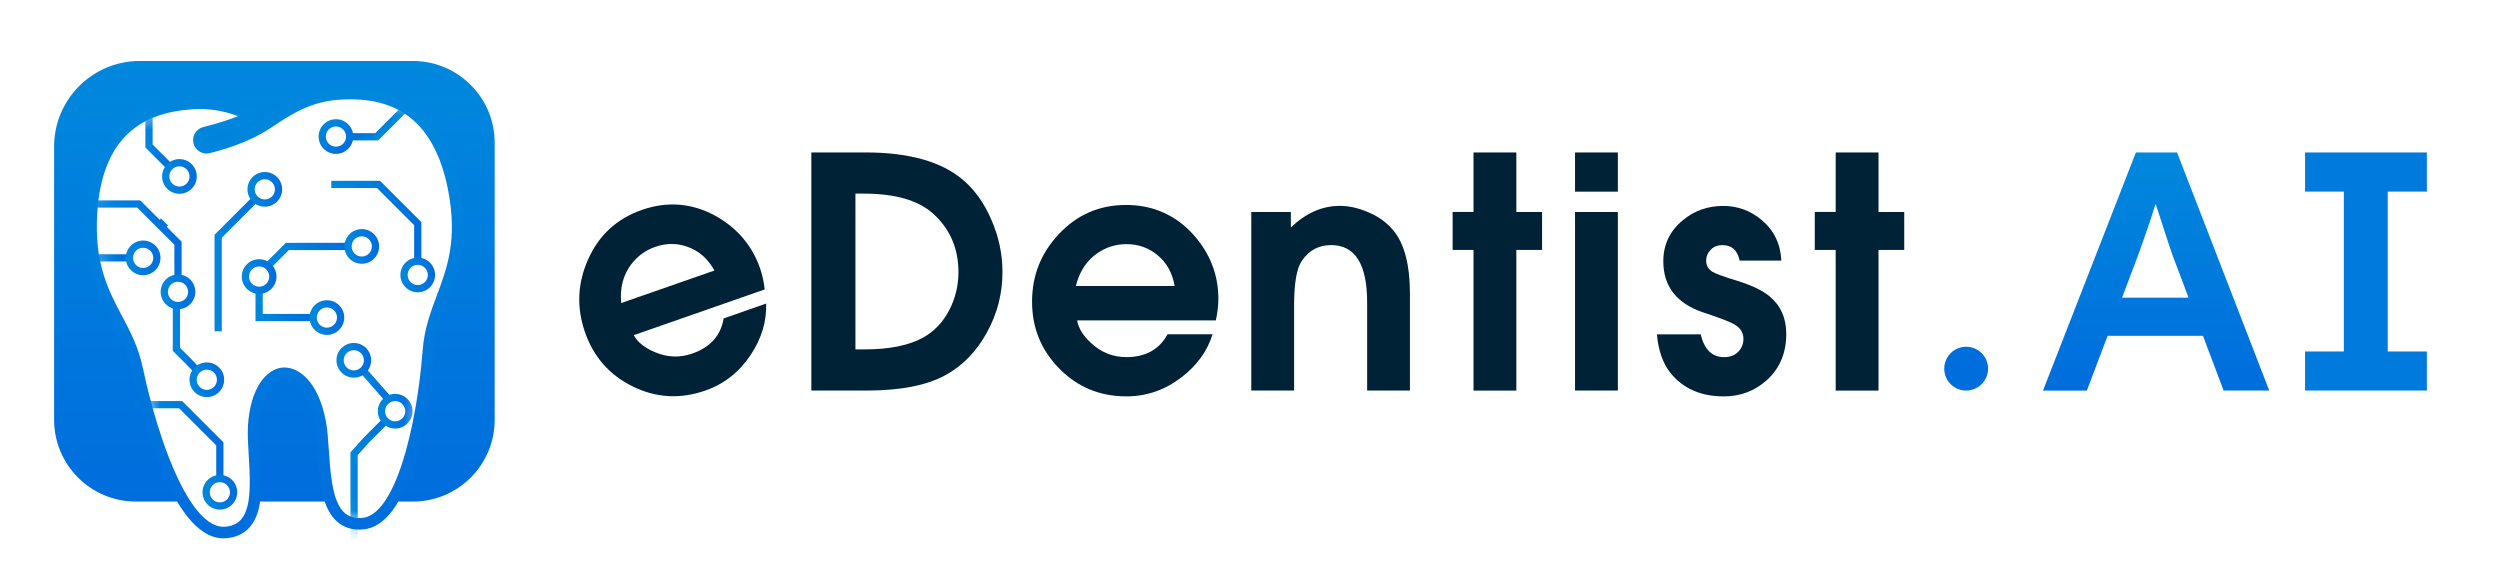
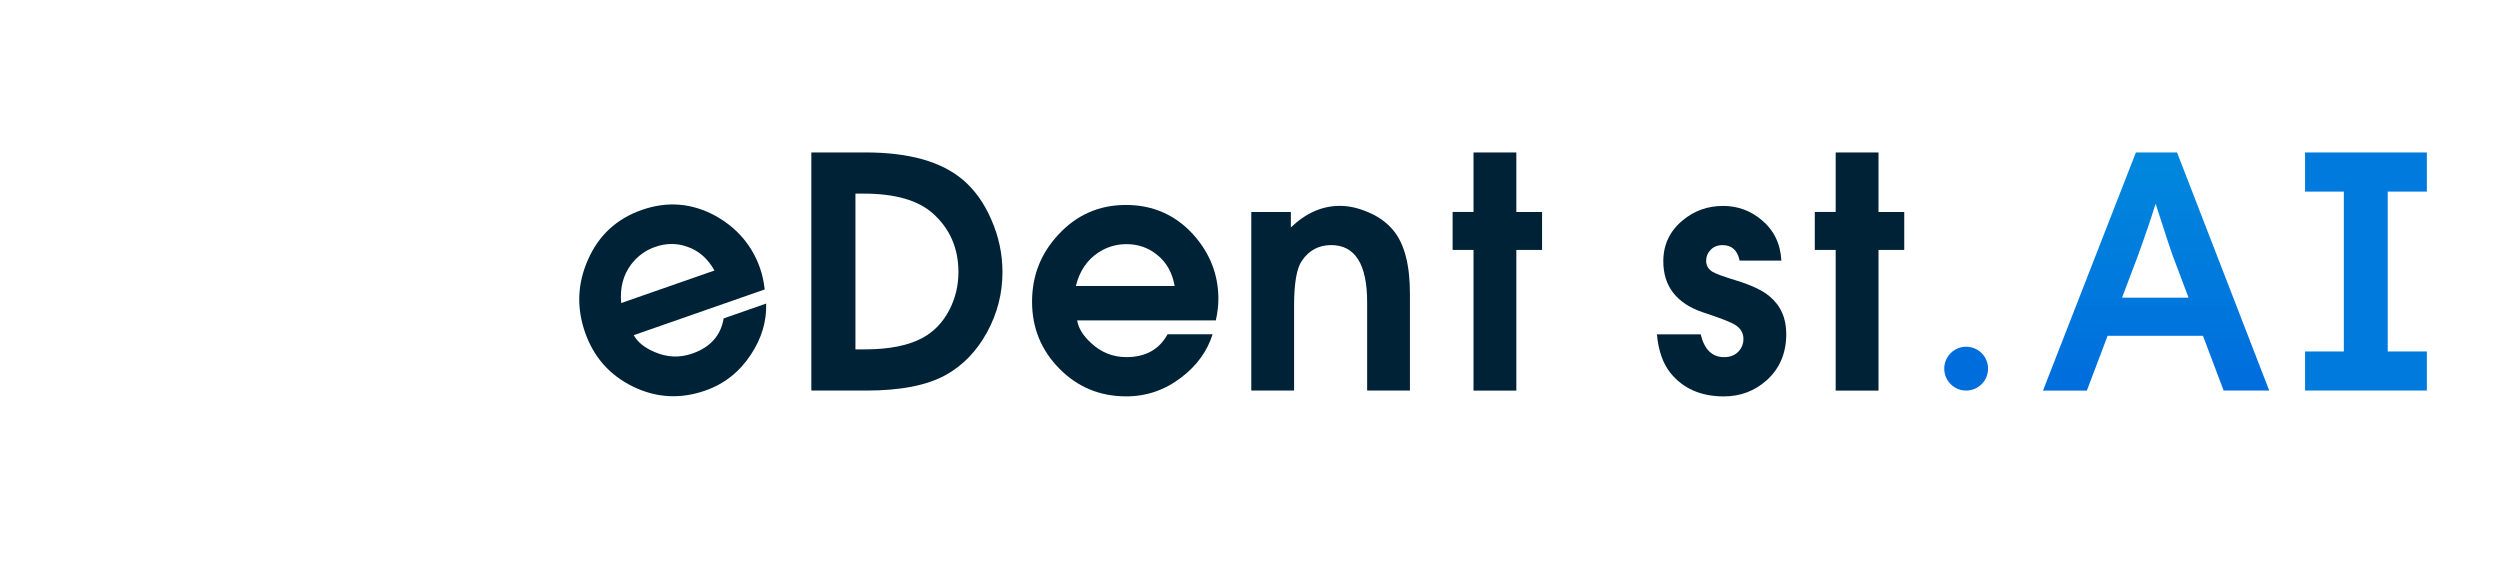
<svg xmlns="http://www.w3.org/2000/svg" width="164" height="38" viewBox="0 0 164 38" fill="none">
  <g filter="url(#filter0_dd_384_9583)">
    <g clip-path="url(#clip0_384_9583)">
      <path d="M9.165 2H27.087C30.048 2 32.451 4.403 32.451 7.363V25.539C32.451 28.498 30.048 30.902 27.087 30.902H8.913C5.952 30.901 3.549 28.498 3.549 25.538V7.615C3.549 4.516 6.065 2 9.165 2Z" fill="url(#paint0_linear_384_9583)" />
-       <path d="M17.965 5.799C17.297 6.246 16.241 7.031 13.671 7.676C13.642 7.683 13.612 7.69 13.581 7.692C13.345 7.707 13.123 7.55 13.062 7.311C12.995 7.043 13.159 6.77 13.427 6.702C15.097 6.282 15.967 5.912 16.547 5.593C15.466 5.102 14.242 4.685 12.642 4.788C9.408 4.995 6.348 6.495 6.004 11.926C5.655 17.357 8.266 18.705 8.995 22.194C9.724 25.682 11.828 33.123 14.77 32.934C17.712 32.746 16.493 28.233 16.649 25.92C16.811 23.486 17.83 22.516 18.61 22.486C19.391 22.455 20.523 23.247 20.994 25.641C21.443 27.915 20.816 32.547 23.753 32.358C26.691 32.17 27.831 24.521 28.109 20.968C28.386 17.415 30.804 15.745 29.77 10.402V10.391C28.73 5.049 25.502 3.953 22.268 4.16C20.377 4.282 19.098 5.055 17.965 5.8" fill="white" />
      <mask id="mask0_384_9583" style="mask-type:luminance" maskUnits="userSpaceOnUse" x="5" y="4" width="26" height="29">
        <path d="M17.965 5.799C17.297 6.246 16.241 7.031 13.671 7.676C13.642 7.683 13.612 7.69 13.581 7.692C13.345 7.707 13.123 7.55 13.062 7.311C12.995 7.043 13.159 6.77 13.427 6.702C15.097 6.282 15.967 5.912 16.547 5.593C15.466 5.102 14.242 4.685 12.642 4.788C9.408 4.995 6.348 6.495 6.004 11.926C5.655 17.357 8.266 18.705 8.995 22.194C9.724 25.682 11.828 33.123 14.77 32.934C17.712 32.746 16.493 28.233 16.649 25.92C16.811 23.486 17.83 22.516 18.61 22.486C19.391 22.455 20.523 23.247 20.994 25.641C21.443 27.915 20.816 32.547 23.753 32.358C26.691 32.17 27.831 24.521 28.109 20.968C28.386 17.415 30.804 15.745 29.77 10.402V10.391C28.73 5.049 25.502 3.953 22.268 4.16C20.377 4.282 19.098 5.055 17.965 5.8" fill="white" />
      </mask>
      <g mask="url(#mask0_384_9583)">
        <path d="M10.887 9.026L9.537 7.675V4.578H10.011V7.479L11.222 8.69L10.887 9.026Z" fill="url(#paint1_linear_384_9583)" />
        <path d="M10.558 12.327L10.223 12.662L10.684 13.124L11.02 12.789L10.558 12.327Z" fill="url(#paint2_linear_384_9583)" />
        <path d="M11.914 16.175H11.44V14.055L9.005 11.62H6.005V11.146H9.201L11.914 13.858V16.175Z" fill="url(#paint3_linear_384_9583)" />
        <path d="M8.408 14.679H6.005V15.153H8.408V14.679Z" fill="url(#paint4_linear_384_9583)" />
        <path d="M14.548 19.73H14.074V13.398L16.596 10.876L16.93 11.211L14.548 13.594V19.73Z" fill="url(#paint5_linear_384_9583)" />
        <path d="M27.641 15.153H27.167V12.769L24.732 10.334H21.732V9.86H24.928L27.641 12.573V15.153Z" fill="url(#paint6_linear_384_9583)" />
        <path d="M17.829 15.521L17.493 15.186L18.75 13.93L22.722 13.929V14.403L18.946 14.404L17.829 15.521Z" fill="url(#paint7_linear_384_9583)" />
        <path d="M23.464 34H22.99V27.675L23.87 26.694L25.151 25.413L25.485 25.747L24.209 27.024L23.464 27.857V34Z" fill="url(#paint8_linear_384_9583)" />
        <path d="M12.671 22.371L12.225 21.904L11.334 21.012V17.916H11.807V20.816L12.564 21.573L13.014 22.044L12.671 22.371Z" fill="url(#paint9_linear_384_9583)" />
        <path d="M20.534 19.068H16.761V16.937H17.235V18.594H20.534V19.068Z" fill="url(#paint10_linear_384_9583)" />
        <path d="M14.659 29.338H14.185V27.217L11.75 24.782H8.75V24.308H11.946L14.659 27.02V29.338Z" fill="url(#paint11_linear_384_9583)" />
        <path d="M23.85 21.981L23.494 22.294L25.282 24.328L25.638 24.015L23.85 21.981Z" fill="url(#paint12_linear_384_9583)" />
        <path d="M11.771 8.91C12.137 8.91 12.434 9.208 12.434 9.574C12.434 9.94 12.137 10.238 11.771 10.238C11.405 10.238 11.107 9.94 11.107 9.574C11.107 9.208 11.405 8.91 11.771 8.91ZM11.771 8.436C11.142 8.436 10.633 8.945 10.633 9.574C10.633 10.202 11.142 10.711 11.771 10.711C12.399 10.711 12.908 10.202 12.908 9.574C12.908 8.945 12.399 8.436 11.771 8.436Z" fill="url(#paint13_linear_384_9583)" />
        <path d="M23.027 7.208H24.813L27.003 5.018L26.668 4.683L24.617 6.734H23.027V7.208Z" fill="url(#paint14_linear_384_9583)" />
        <path d="M22.507 6.489C22.766 6.748 22.766 7.169 22.507 7.428C22.248 7.687 21.827 7.687 21.568 7.428C21.31 7.169 21.31 6.748 21.568 6.489C21.827 6.231 22.248 6.231 22.507 6.489ZM22.842 6.154C22.398 5.709 21.678 5.709 21.234 6.154C20.789 6.598 20.789 7.318 21.234 7.762C21.678 8.207 22.398 8.207 22.842 7.762C23.287 7.318 23.287 6.598 22.842 6.154Z" fill="url(#paint15_linear_384_9583)" />
-         <path d="M17.372 9.758C17.738 9.758 18.035 10.055 18.035 10.421C18.035 10.787 17.738 11.085 17.372 11.085C17.006 11.085 16.708 10.787 16.708 10.421C16.708 10.055 17.006 9.758 17.372 9.758ZM17.372 9.284C16.743 9.284 16.234 9.793 16.234 10.421C16.234 11.05 16.743 11.559 17.372 11.559C18 11.559 18.509 11.05 18.509 10.421C18.509 9.793 18 9.284 17.372 9.284Z" fill="url(#paint16_linear_384_9583)" />
        <path d="M9.389 14.253C9.755 14.253 10.053 14.55 10.053 14.916C10.053 15.282 9.755 15.58 9.389 15.58C9.024 15.58 8.726 15.282 8.726 14.916C8.726 14.55 9.024 14.253 9.389 14.253ZM9.389 13.779C8.761 13.779 8.252 14.288 8.252 14.916C8.252 15.545 8.761 16.054 9.389 16.054C10.018 16.054 10.527 15.545 10.527 14.916C10.527 14.288 10.018 13.779 9.389 13.779Z" fill="url(#paint17_linear_384_9583)" />
        <path d="M11.677 16.482C12.043 16.482 12.34 16.78 12.34 17.146C12.34 17.512 12.043 17.809 11.677 17.809C11.311 17.809 11.013 17.512 11.013 17.146C11.013 16.78 11.311 16.482 11.677 16.482ZM11.677 16.008C11.048 16.008 10.539 16.517 10.539 17.146C10.539 17.774 11.048 18.283 11.677 18.283C12.305 18.283 12.814 17.774 12.814 17.146C12.814 16.517 12.305 16.008 11.677 16.008Z" fill="url(#paint18_linear_384_9583)" />
        <path d="M13.567 22.248C13.933 22.248 14.231 22.545 14.231 22.911C14.231 23.277 13.933 23.575 13.567 23.575C13.201 23.575 12.904 23.277 12.904 22.911C12.904 22.545 13.201 22.248 13.567 22.248ZM13.567 21.774C12.939 21.774 12.43 22.283 12.43 22.911C12.43 23.54 12.939 24.049 13.567 24.049C14.196 24.049 14.705 23.54 14.705 22.911C14.705 22.283 14.196 21.774 13.567 21.774Z" fill="url(#paint19_linear_384_9583)" />
        <path d="M16.998 15.479C17.364 15.479 17.662 15.776 17.662 16.142C17.662 16.508 17.364 16.806 16.998 16.806C16.632 16.806 16.335 16.508 16.335 16.142C16.335 15.776 16.632 15.479 16.998 15.479ZM16.998 15.005C16.37 15.005 15.861 15.514 15.861 16.142C15.861 16.771 16.37 17.28 16.998 17.28C17.627 17.28 18.136 16.771 18.136 16.142C18.136 15.514 17.627 15.005 16.998 15.005Z" fill="url(#paint20_linear_384_9583)" />
        <path d="M21.444 18.168C21.81 18.168 22.108 18.465 22.108 18.831C22.108 19.197 21.81 19.495 21.444 19.495C21.078 19.495 20.781 19.197 20.781 18.831C20.781 18.465 21.078 18.168 21.444 18.168ZM21.444 17.694C20.816 17.694 20.307 18.203 20.307 18.831C20.307 19.46 20.816 19.969 21.444 19.969C22.073 19.969 22.582 19.46 22.582 18.831C22.582 18.203 22.073 17.694 21.444 17.694Z" fill="url(#paint21_linear_384_9583)" />
        <path d="M23.732 13.502C24.098 13.502 24.395 13.8 24.395 14.166C24.395 14.532 24.098 14.829 23.732 14.829C23.366 14.829 23.068 14.532 23.068 14.166C23.068 13.8 23.366 13.502 23.732 13.502ZM23.732 13.028C23.103 13.028 22.594 13.537 22.594 14.166C22.594 14.794 23.103 15.303 23.732 15.303C24.36 15.303 24.869 14.794 24.869 14.166C24.869 13.537 24.36 13.028 23.732 13.028Z" fill="url(#paint22_linear_384_9583)" />
        <path d="M27.404 15.372C27.77 15.372 28.067 15.67 28.067 16.036C28.067 16.402 27.77 16.7 27.404 16.7C27.038 16.7 26.74 16.402 26.74 16.036C26.74 15.67 27.038 15.372 27.404 15.372ZM27.404 14.898C26.775 14.898 26.266 15.408 26.266 16.036C26.266 16.664 26.775 17.174 27.404 17.174C28.032 17.174 28.541 16.664 28.541 16.036C28.541 15.408 28.032 14.898 27.404 14.898Z" fill="url(#paint23_linear_384_9583)" />
        <path d="M23.209 20.972C23.575 20.972 23.873 21.269 23.873 21.635C23.873 22.001 23.575 22.299 23.209 22.299C22.843 22.299 22.546 22.001 22.546 21.635C22.546 21.269 22.843 20.972 23.209 20.972ZM23.209 20.498C22.581 20.498 22.072 21.007 22.072 21.635C22.072 22.264 22.581 22.773 23.209 22.773C23.838 22.773 24.347 22.264 24.347 21.635C24.347 21.007 23.838 20.498 23.209 20.498Z" fill="url(#paint24_linear_384_9583)" />
        <path d="M25.922 24.312C26.288 24.312 26.586 24.61 26.586 24.976C26.586 25.342 26.288 25.639 25.922 25.639C25.556 25.639 25.259 25.342 25.259 24.976C25.259 24.61 25.556 24.312 25.922 24.312ZM25.922 23.838C25.294 23.838 24.785 24.347 24.785 24.976C24.785 25.604 25.294 26.113 25.922 26.113C26.551 26.113 27.06 25.604 27.06 24.976C27.06 24.347 26.551 23.838 25.922 23.838Z" fill="url(#paint25_linear_384_9583)" />
        <path d="M14.422 29.63C14.788 29.63 15.086 29.928 15.086 30.294C15.086 30.66 14.788 30.957 14.422 30.957C14.056 30.957 13.759 30.66 13.759 30.294C13.759 29.928 14.056 29.63 14.422 29.63ZM14.422 29.156C13.794 29.156 13.285 29.665 13.285 30.294C13.285 30.922 13.794 31.431 14.422 31.431C15.051 31.431 15.56 30.922 15.56 30.294C15.56 29.665 15.051 29.156 14.422 29.156Z" fill="url(#paint26_linear_384_9583)" />
      </g>
      <path d="M14.66 33.316C13.25 33.316 11.92 31.896 10.705 29.093C9.563 26.457 8.87 23.444 8.624 22.27C8.366 21.03 7.858 20.071 7.321 19.057C6.376 17.272 5.4 15.426 5.625 11.901C5.922 7.209 8.275 4.687 12.617 4.409C14.346 4.298 15.653 4.77 16.703 5.247L17.392 5.56L16.73 5.924C16.248 6.191 15.39 6.598 13.518 7.07C13.452 7.087 13.412 7.153 13.428 7.218C13.444 7.276 13.499 7.317 13.556 7.313C13.561 7.312 13.572 7.309 13.583 7.307C15.924 6.719 16.946 6.029 17.623 5.571L17.755 5.482C18.962 4.689 20.303 3.905 22.242 3.78C26.584 3.501 29.241 5.701 30.139 10.317L30.145 10.351C30.809 13.803 30.077 15.754 29.369 17.639C28.965 18.715 28.584 19.731 28.485 20.994C28.412 21.925 28.112 25.185 27.292 28.027C26.417 31.057 25.235 32.641 23.777 32.734C22.61 32.809 21.789 32.229 21.339 31.01C20.979 30.034 20.892 28.75 20.817 27.617C20.769 26.907 20.725 26.236 20.621 25.711C20.177 23.457 19.187 22.861 18.651 22.861C18.641 22.861 18.633 22.861 18.624 22.861C17.599 22.9 17.107 24.725 17.026 25.941C16.99 26.474 17.032 27.147 17.076 27.858C17.146 28.99 17.226 30.275 16.994 31.289C16.703 32.554 15.963 33.233 14.793 33.309C14.748 33.312 14.703 33.314 14.658 33.314L14.66 33.316ZM13.117 5.15C12.971 5.15 12.82 5.155 12.665 5.164C10.871 5.279 9.506 5.775 8.49 6.679C7.241 7.791 6.531 9.564 6.381 11.948C6.168 15.26 7.094 17.009 7.989 18.701C8.528 19.718 9.084 20.769 9.365 22.114C9.552 23.012 10.253 26.146 11.399 28.79C12.497 31.322 13.654 32.627 14.744 32.554C16.466 32.444 16.483 30.559 16.319 27.908C16.273 27.171 16.23 26.475 16.268 25.893C16.346 24.729 16.627 23.759 17.082 23.088C17.489 22.485 18.041 22.127 18.595 22.107C19.549 22.07 20.851 22.954 21.365 25.567C21.478 26.139 21.525 26.834 21.574 27.569C21.751 30.222 22.008 32.092 23.729 31.979C25.897 31.84 27.323 26.158 27.73 20.938C27.837 19.566 28.255 18.452 28.659 17.374C29.331 15.583 30.027 13.73 29.396 10.473L29.39 10.439C28.933 8.107 28.003 6.447 26.626 5.507C25.503 4.74 24.085 4.423 22.291 4.539C20.536 4.651 19.342 5.349 18.173 6.116L18.048 6.2C17.371 6.657 16.238 7.423 13.762 8.044C13.719 8.054 13.666 8.067 13.605 8.071C13.182 8.097 12.799 7.817 12.694 7.405C12.636 7.176 12.671 6.939 12.792 6.737C12.914 6.535 13.105 6.393 13.334 6.335C14.403 6.066 15.119 5.822 15.616 5.617C14.908 5.356 14.087 5.152 13.118 5.152L13.117 5.15Z" fill="url(#paint27_linear_384_9583)" />
    </g>
  </g>
  <g clip-path="url(#clip1_384_9583)">
    <path d="M50.163 18.988L41.574 21.987C41.82 22.437 42.268 22.803 42.917 23.082C43.746 23.448 44.58 23.485 45.415 23.193C46.598 22.78 47.283 22.013 47.472 20.888L50.261 19.913C50.296 21.079 49.962 22.195 49.261 23.258C48.511 24.4 47.513 25.188 46.264 25.623C44.629 26.193 43.048 26.105 41.52 25.357C39.993 24.61 38.945 23.425 38.379 21.803C37.818 20.196 37.878 18.617 38.559 17.066C39.262 15.448 40.443 14.351 42.105 13.771C43.778 13.186 45.389 13.317 46.939 14.163C48.365 14.962 49.338 16.106 49.859 17.593C50.002 18.004 50.105 18.469 50.165 18.983L50.163 18.988ZM40.749 19.881L46.868 17.745C46.429 16.959 45.831 16.438 45.07 16.181C44.391 15.941 43.693 15.947 42.975 16.198C42.349 16.417 41.833 16.792 41.422 17.321C40.88 18.032 40.657 18.885 40.751 19.881H40.749Z" fill="#002237" />
    <path d="M53.224 25.621V10H56.77C59.641 10 61.779 10.604 63.187 11.815C63.947 12.462 64.558 13.321 65.023 14.39C65.516 15.502 65.762 16.657 65.762 17.852C65.762 19.26 65.421 20.582 64.738 21.82C64.055 23.058 63.15 23.988 62.026 24.607C60.802 25.282 59.071 25.621 56.832 25.621H53.222H53.224ZM56.117 12.702V22.919H56.729C58.334 22.919 59.6 22.666 60.53 22.159C61.276 21.752 61.861 21.139 62.283 20.322C62.677 19.549 62.874 18.726 62.874 17.852C62.874 16.29 62.317 15.009 61.207 14.011C60.237 13.139 58.724 12.702 56.669 12.702H56.121H56.117Z" fill="#002237" />
    <path d="M79.759 21.019H70.66C70.743 21.524 71.047 22.017 71.568 22.497C72.23 23.116 73.004 23.427 73.891 23.427C75.144 23.427 76.044 22.928 76.592 21.929H79.547C79.195 23.041 78.512 23.984 77.499 24.757C76.414 25.589 75.21 26.002 73.888 26.002C72.157 26.002 70.694 25.398 69.499 24.187C68.303 22.977 67.703 21.514 67.703 19.797C67.703 18.081 68.279 16.625 69.434 15.386C70.63 14.092 72.108 13.445 73.867 13.445C75.626 13.445 77.117 14.098 78.3 15.408C79.384 16.631 79.926 18.032 79.926 19.609C79.926 20.046 79.87 20.517 79.757 21.023L79.759 21.019ZM70.576 18.761H77.057C76.903 17.874 76.509 17.184 75.874 16.691C75.311 16.241 74.651 16.016 73.891 16.016C73.229 16.016 72.616 16.198 72.055 16.564C71.309 17.057 70.816 17.788 70.576 18.761Z" fill="#002237" />
    <path d="M82.084 25.621V13.906H84.68V14.919C85.666 13.976 86.735 13.505 87.89 13.505C88.466 13.505 89.057 13.632 89.664 13.884C90.381 14.167 90.966 14.581 91.416 15.129C92.134 16.001 92.492 17.387 92.492 19.288V25.621H89.685V19.836C89.685 17.332 88.897 16.078 87.322 16.078C86.506 16.078 85.865 16.423 85.4 17.113C85.061 17.606 84.892 18.583 84.892 20.048V25.621H82.086H82.084Z" fill="#002237" />
    <path d="M96.663 25.621V16.395H95.292V13.904H96.663V10H99.472V13.906H101.16V16.397H99.472V25.623H96.663V25.621Z" fill="#002237" />
-     <path d="M103.322 12.575V10H106.131V12.575H103.322ZM103.322 25.621V13.906H106.131V25.621H103.322Z" fill="#002237" />
    <path d="M116.864 17.094H114.12C113.978 16.419 113.606 16.08 113.001 16.08C112.678 16.08 112.416 16.183 112.219 16.387C112.022 16.59 111.924 16.826 111.924 17.094C111.924 17.417 112.063 17.664 112.346 17.833C112.556 17.959 113.076 18.15 113.908 18.403C114.908 18.713 115.632 19.058 116.082 19.438C116.813 20.044 117.179 20.867 117.179 21.908C117.179 23.161 116.751 24.175 115.892 24.948C115.103 25.651 114.167 26.004 113.085 26.004C111.579 26.004 110.411 25.49 109.58 24.464C109.087 23.845 108.791 23.001 108.693 21.931H111.564C111.804 22.93 112.316 23.429 113.104 23.429C113.511 23.429 113.835 23.296 114.075 23.028C114.272 22.803 114.37 22.542 114.37 22.246C114.37 21.837 114.182 21.522 113.801 21.297C113.533 21.128 112.843 20.86 111.731 20.496C109.985 19.905 109.113 18.786 109.113 17.139C109.113 16.055 109.535 15.161 110.379 14.459C111.137 13.824 112.024 13.509 113.038 13.509C113.995 13.509 114.84 13.82 115.57 14.437C116.374 15.112 116.802 15.999 116.858 17.098L116.864 17.094Z" fill="#002237" />
    <path d="M120.421 25.621V16.395H119.05V13.904H120.421V10H123.23V13.906H124.918V16.397H123.23V25.623H120.421V25.621Z" fill="#002237" />
    <path d="M134.021 25.621L140.115 10H142.814L148.862 25.621H145.871L142.501 16.695C142.441 16.532 142.349 16.256 142.223 15.87C142.096 15.485 141.959 15.06 141.809 14.598C141.659 14.137 141.522 13.713 141.396 13.325C141.269 12.94 141.184 12.648 141.139 12.455L141.696 12.434C141.606 12.732 141.503 13.07 141.383 13.449C141.263 13.829 141.139 14.219 141.004 14.621C140.869 15.022 140.736 15.41 140.601 15.783C140.466 16.155 140.348 16.49 140.243 16.787L136.897 25.625H134.017L134.021 25.621ZM136.789 22.028L137.771 19.528H144.89L145.983 22.028H136.789Z" fill="url(#paint28_linear_384_9583)" />
    <path d="M151.212 25.621V23.054H153.756V12.567H151.212V10H159.202V12.567H156.635V23.054H159.202V25.621H151.212Z" fill="url(#paint29_linear_384_9583)" />
    <path d="M128.98 25.621C129.774 25.621 130.418 24.977 130.418 24.183C130.418 23.389 129.774 22.746 128.98 22.746C128.186 22.746 127.542 23.389 127.542 24.183C127.542 24.977 128.186 25.621 128.98 25.621Z" fill="#006DDD" />
  </g>
  <defs>
    <filter id="filter0_dd_384_9583" x="0.549" y="0" width="34.901" height="38" filterUnits="userSpaceOnUse" color-interpolation-filters="sRGB">
      <feFlood flood-opacity="0" result="BackgroundImageFix" />
      <feColorMatrix in="SourceAlpha" type="matrix" values="0 0 0 0 0 0 0 0 0 0 0 0 0 0 0 0 0 0 127 0" result="hardAlpha" />
      <feOffset dy="1" />
      <feGaussianBlur stdDeviation="1" />
      <feColorMatrix type="matrix" values="0 0 0 0 0.063 0 0 0 0 0.094 0 0 0 0 0.157 0 0 0 0.06 0" />
      <feBlend mode="normal" in2="BackgroundImageFix" result="effect1_dropShadow_384_9583" />
      <feColorMatrix in="SourceAlpha" type="matrix" values="0 0 0 0 0 0 0 0 0 0 0 0 0 0 0 0 0 0 127 0" result="hardAlpha" />
      <feOffset dy="1" />
      <feGaussianBlur stdDeviation="1.5" />
      <feColorMatrix type="matrix" values="0 0 0 0 0.063 0 0 0 0 0.094 0 0 0 0 0.157 0 0 0 0.1 0" />
      <feBlend mode="normal" in2="effect1_dropShadow_384_9583" result="effect2_dropShadow_384_9583" />
      <feBlend mode="normal" in="SourceGraphic" in2="effect2_dropShadow_384_9583" result="shape" />
    </filter>
    <linearGradient id="paint0_linear_384_9583" x1="18" y1="2" x2="18" y2="30.901" gradientUnits="userSpaceOnUse">
      <stop stop-color="#0088DD" />
      <stop offset="1" stop-color="#006DDD" />
    </linearGradient>
    <linearGradient id="paint1_linear_384_9583" x1="9.537" y1="6.802" x2="11.222" y2="6.802" gradientUnits="userSpaceOnUse">
      <stop stop-color="#0088DD" />
      <stop offset="1" stop-color="#006DDD" />
    </linearGradient>
    <linearGradient id="paint2_linear_384_9583" x1="10.222" y1="12.725" x2="11.019" y2="12.725" gradientUnits="userSpaceOnUse">
      <stop stop-color="#0088DD" />
      <stop offset="1" stop-color="#006DDD" />
    </linearGradient>
    <linearGradient id="paint3_linear_384_9583" x1="6.005" y1="13.661" x2="11.914" y2="13.661" gradientUnits="userSpaceOnUse">
      <stop stop-color="#0088DD" />
      <stop offset="1" stop-color="#006DDD" />
    </linearGradient>
    <linearGradient id="paint4_linear_384_9583" x1="6.005" y1="14.916" x2="8.408" y2="14.916" gradientUnits="userSpaceOnUse">
      <stop stop-color="#0088DD" />
      <stop offset="1" stop-color="#006DDD" />
    </linearGradient>
    <linearGradient id="paint5_linear_384_9583" x1="14.074" y1="15.303" x2="16.93" y2="15.303" gradientUnits="userSpaceOnUse">
      <stop stop-color="#0088DD" />
      <stop offset="1" stop-color="#006DDD" />
    </linearGradient>
    <linearGradient id="paint6_linear_384_9583" x1="21.732" y1="12.507" x2="27.641" y2="12.507" gradientUnits="userSpaceOnUse">
      <stop stop-color="#0088DD" />
      <stop offset="1" stop-color="#006DDD" />
    </linearGradient>
    <linearGradient id="paint7_linear_384_9583" x1="17.493" y1="14.725" x2="22.722" y2="14.725" gradientUnits="userSpaceOnUse">
      <stop stop-color="#0088DD" />
      <stop offset="1" stop-color="#006DDD" />
    </linearGradient>
    <linearGradient id="paint8_linear_384_9583" x1="22.99" y1="29.706" x2="25.485" y2="29.706" gradientUnits="userSpaceOnUse">
      <stop stop-color="#0088DD" />
      <stop offset="1" stop-color="#006DDD" />
    </linearGradient>
    <linearGradient id="paint9_linear_384_9583" x1="11.334" y1="20.143" x2="13.014" y2="20.143" gradientUnits="userSpaceOnUse">
      <stop stop-color="#0088DD" />
      <stop offset="1" stop-color="#006DDD" />
    </linearGradient>
    <linearGradient id="paint10_linear_384_9583" x1="16.761" y1="18.003" x2="20.534" y2="18.003" gradientUnits="userSpaceOnUse">
      <stop stop-color="#0088DD" />
      <stop offset="1" stop-color="#006DDD" />
    </linearGradient>
    <linearGradient id="paint11_linear_384_9583" x1="8.75" y1="26.822" x2="14.659" y2="26.822" gradientUnits="userSpaceOnUse">
      <stop stop-color="#0088DD" />
      <stop offset="1" stop-color="#006DDD" />
    </linearGradient>
    <linearGradient id="paint12_linear_384_9583" x1="23.494" y1="23.155" x2="25.638" y2="23.155" gradientUnits="userSpaceOnUse">
      <stop stop-color="#0088DD" />
      <stop offset="1" stop-color="#006DDD" />
    </linearGradient>
    <linearGradient id="paint13_linear_384_9583" x1="10.633" y1="9.574" x2="12.908" y2="9.574" gradientUnits="userSpaceOnUse">
      <stop stop-color="#0088DD" />
      <stop offset="1" stop-color="#006DDD" />
    </linearGradient>
    <linearGradient id="paint14_linear_384_9583" x1="25.462" y1="6.56" x2="24.332" y2="5.43" gradientUnits="userSpaceOnUse">
      <stop stop-color="#0088DD" />
      <stop offset="1" stop-color="#006DDD" />
    </linearGradient>
    <linearGradient id="paint15_linear_384_9583" x1="21.233" y1="6.154" x2="22.842" y2="7.762" gradientUnits="userSpaceOnUse">
      <stop stop-color="#0088DD" />
      <stop offset="1" stop-color="#006DDD" />
    </linearGradient>
    <linearGradient id="paint16_linear_384_9583" x1="16.234" y1="10.421" x2="18.509" y2="10.421" gradientUnits="userSpaceOnUse">
      <stop stop-color="#0088DD" />
      <stop offset="1" stop-color="#006DDD" />
    </linearGradient>
    <linearGradient id="paint17_linear_384_9583" x1="8.252" y1="14.916" x2="10.527" y2="14.916" gradientUnits="userSpaceOnUse">
      <stop stop-color="#0088DD" />
      <stop offset="1" stop-color="#006DDD" />
    </linearGradient>
    <linearGradient id="paint18_linear_384_9583" x1="10.539" y1="17.146" x2="12.814" y2="17.146" gradientUnits="userSpaceOnUse">
      <stop stop-color="#0088DD" />
      <stop offset="1" stop-color="#006DDD" />
    </linearGradient>
    <linearGradient id="paint19_linear_384_9583" x1="12.43" y1="22.911" x2="14.705" y2="22.911" gradientUnits="userSpaceOnUse">
      <stop stop-color="#0088DD" />
      <stop offset="1" stop-color="#006DDD" />
    </linearGradient>
    <linearGradient id="paint20_linear_384_9583" x1="15.861" y1="16.142" x2="18.136" y2="16.142" gradientUnits="userSpaceOnUse">
      <stop stop-color="#0088DD" />
      <stop offset="1" stop-color="#006DDD" />
    </linearGradient>
    <linearGradient id="paint21_linear_384_9583" x1="20.307" y1="18.831" x2="22.582" y2="18.831" gradientUnits="userSpaceOnUse">
      <stop stop-color="#0088DD" />
      <stop offset="1" stop-color="#006DDD" />
    </linearGradient>
    <linearGradient id="paint22_linear_384_9583" x1="22.594" y1="14.166" x2="24.869" y2="14.166" gradientUnits="userSpaceOnUse">
      <stop stop-color="#0088DD" />
      <stop offset="1" stop-color="#006DDD" />
    </linearGradient>
    <linearGradient id="paint23_linear_384_9583" x1="26.266" y1="16.036" x2="28.541" y2="16.036" gradientUnits="userSpaceOnUse">
      <stop stop-color="#0088DD" />
      <stop offset="1" stop-color="#006DDD" />
    </linearGradient>
    <linearGradient id="paint24_linear_384_9583" x1="22.072" y1="21.635" x2="24.347" y2="21.635" gradientUnits="userSpaceOnUse">
      <stop stop-color="#0088DD" />
      <stop offset="1" stop-color="#006DDD" />
    </linearGradient>
    <linearGradient id="paint25_linear_384_9583" x1="24.785" y1="24.976" x2="27.06" y2="24.976" gradientUnits="userSpaceOnUse">
      <stop stop-color="#0088DD" />
      <stop offset="1" stop-color="#006DDD" />
    </linearGradient>
    <linearGradient id="paint26_linear_384_9583" x1="13.285" y1="30.294" x2="15.56" y2="30.294" gradientUnits="userSpaceOnUse">
      <stop stop-color="#0088DD" />
      <stop offset="1" stop-color="#006DDD" />
    </linearGradient>
    <linearGradient id="paint27_linear_384_9583" x1="17.999" y1="3.757" x2="17.999" y2="33.316" gradientUnits="userSpaceOnUse">
      <stop stop-color="#0088DD" />
      <stop offset="1" stop-color="#006DDD" />
    </linearGradient>
    <linearGradient id="paint28_linear_384_9583" x1="141.441" y1="10" x2="141.441" y2="25.621" gradientUnits="userSpaceOnUse">
      <stop stop-color="#0088DD" />
      <stop offset="1" stop-color="#006DDD" />
    </linearGradient>
    <linearGradient id="paint29_linear_384_9583" x1="155.208" y1="10" x2="155.208" y2="10" gradientUnits="userSpaceOnUse">
      <stop stop-color="#0088DD" />
      <stop offset="1" stop-color="#006DDD" />
    </linearGradient>
    <clipPath id="clip0_384_9583">
-       <rect width="28.901" height="32" fill="white" transform="translate(3.549 2)" />
-     </clipPath>
+       </clipPath>
    <clipPath id="clip1_384_9583">
      <rect width="121.202" height="16" fill="white" transform="translate(38 10)" />
    </clipPath>
  </defs>
</svg>